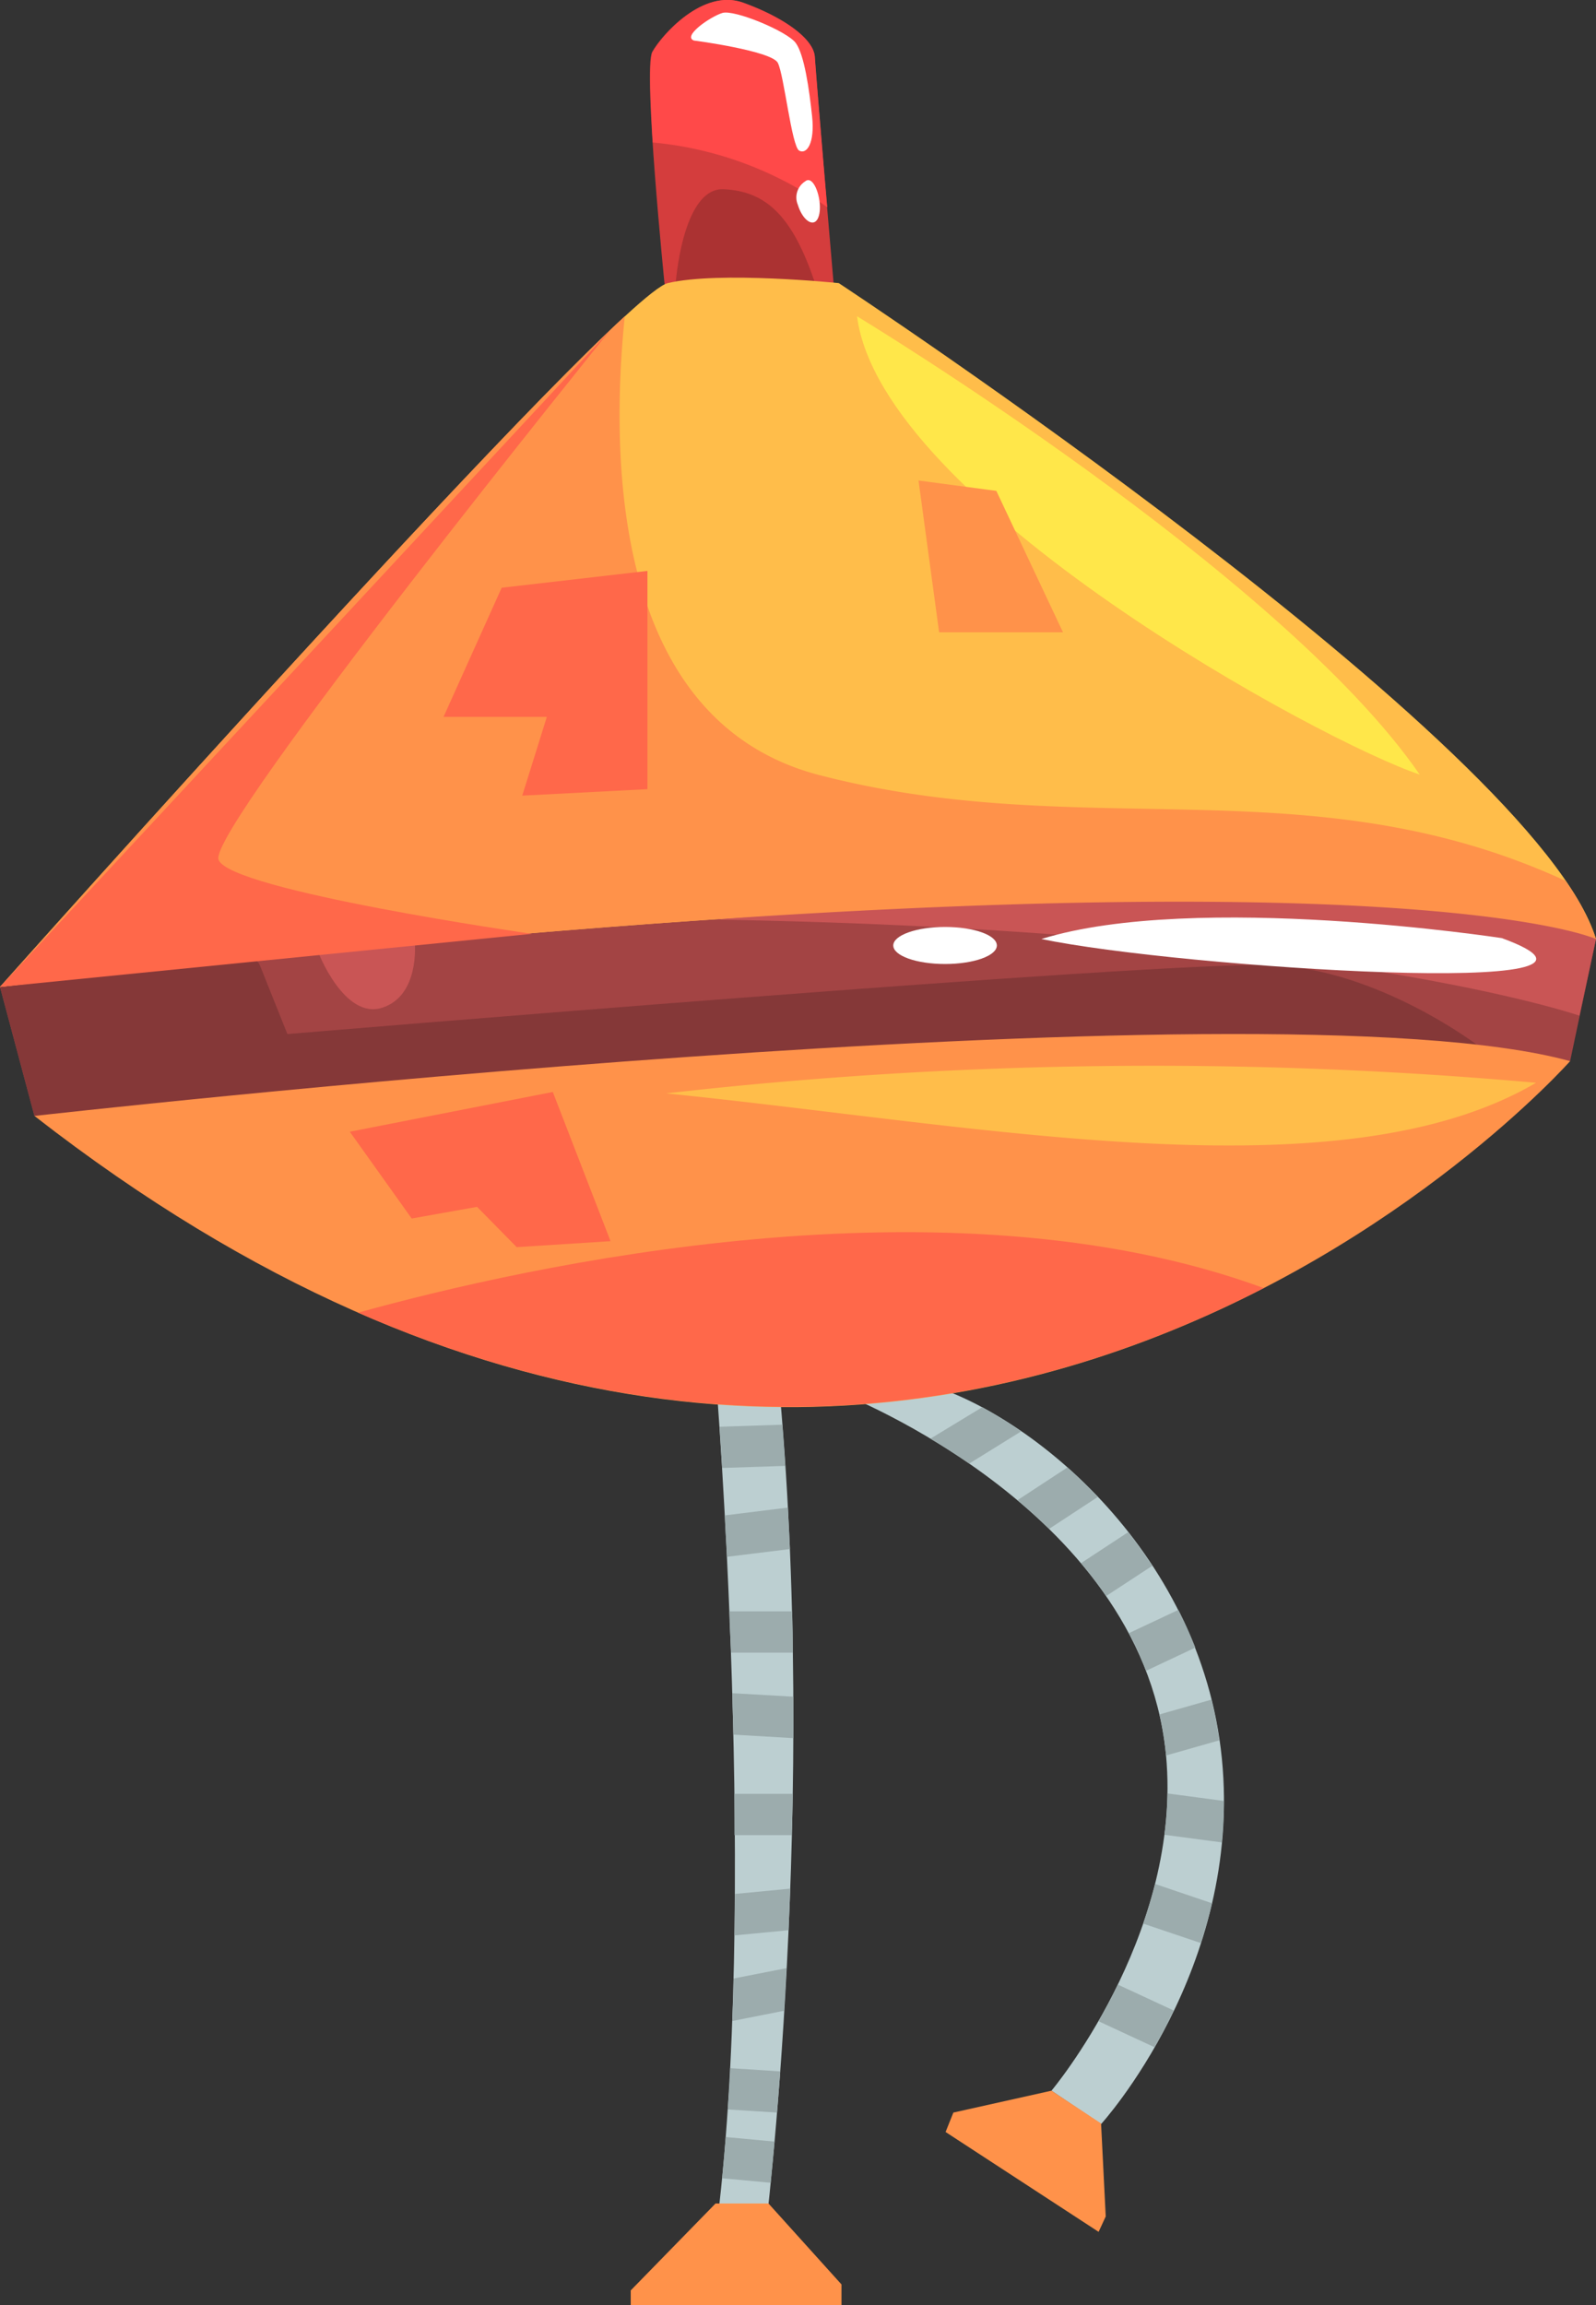
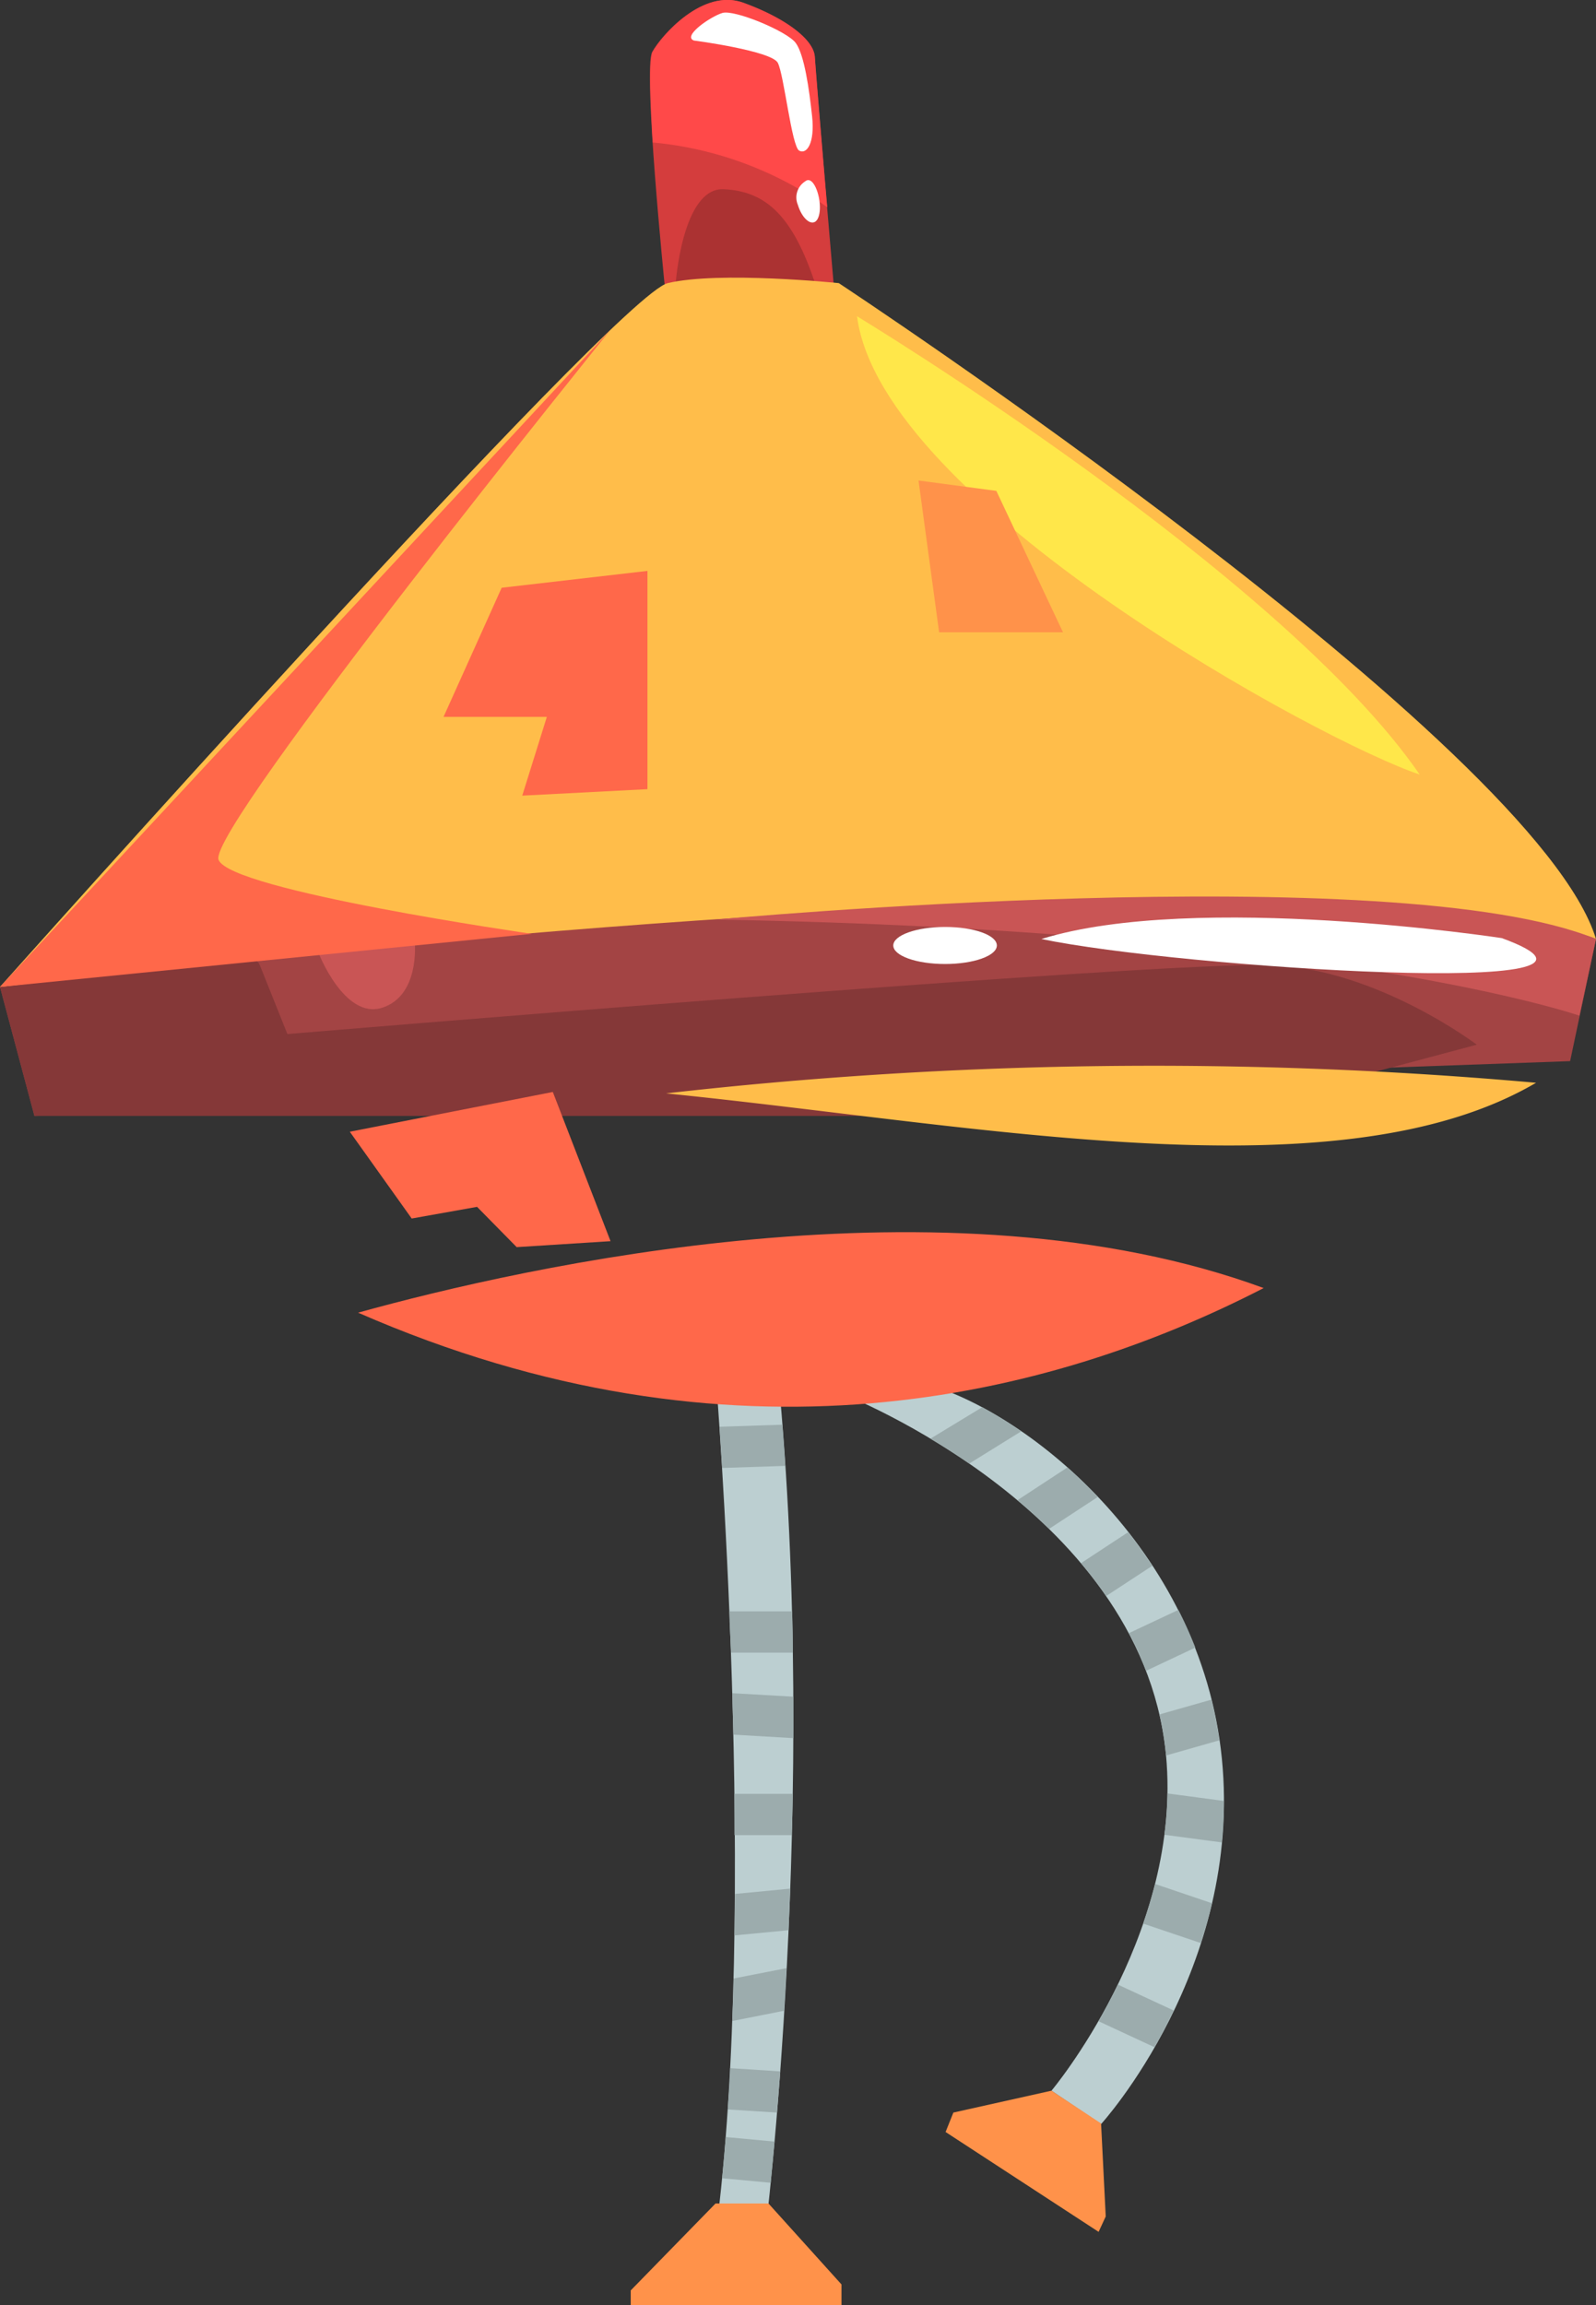
<svg xmlns="http://www.w3.org/2000/svg" viewBox="0 0 123.28 177.97">
  <rect x="0" y="0" width="123.28" height="177.97" fill="#333333" stroke="none" />
  <defs>
    <style>.cls-1{fill:#bccfd1;}.cls-2{fill:#9cacad;}.cls-3{fill:#ff924a;}.cls-4{fill:#d43d3d;}.cls-5{fill:#ff4949;}.cls-6{fill:#fff;}.cls-7{fill:#ab3232;}.cls-8{fill:#a34444;}.cls-9{fill:#853838;}.cls-10{fill:#ffbd4a;}.cls-11{fill:#c95555;}.cls-12{fill:#ff684a;}.cls-13{fill:#ffe74a;}</style>
  </defs>
  <g id="Слой_2" data-name="Слой 2">
    <g id="Слой_1-2" data-name="Слой 1">
      <path class="cls-1" d="M55.27,106s3.37,41.28,0,66.6h3.82s4.18-33.5,1-66.6Z" />
      <path class="cls-1" d="M65,107.59s23.79,9.18,25.12,28.58c.93,13.56-8.9,25.25-8.9,25.25L85.05,164S96,152,94.38,135.77s-15.29-27.12-23.53-29.11Z" />
      <path class="cls-2" d="M82.45,113.3l-3.86,2.53c.83.69,1.65,1.43,2.45,2.21l3.77-2.47C84,114.76,83.25,114,82.45,113.3Z" />
      <path class="cls-2" d="M88.53,129l3.8-1.79c-.39-1-.84-2-1.31-2.91l-3.81,1.79A27.44,27.44,0,0,1,88.53,129Z" />
      <path class="cls-2" d="M89.94,141.66l4.43.59c.1-1,.16-2.1.17-3.2l-4.36-.58A25.89,25.89,0,0,1,89.94,141.66Z" />
      <path class="cls-2" d="M75.87,108.65l-4,2.43c.95.57,1.95,1.21,3,1.92l4-2.48A31.62,31.62,0,0,0,75.87,108.65Z" />
      <path class="cls-2" d="M83.5,120.69a30.9,30.9,0,0,1,1.94,2.54L89,120.9c-.59-.9-1.21-1.77-1.86-2.6Z" />
      <path class="cls-2" d="M89.56,132.37a23,23,0,0,1,.51,3.17l4.11-1.17a29,29,0,0,0-.61-3.14Z" />
      <path class="cls-2" d="M89.22,145.46c-.27,1.06-.58,2.07-.92,3.06l4.45,1.5c.32-1,.62-2,.87-3.07Z" />
      <path class="cls-2" d="M90.66,155.23l-4.31-2c-.5,1-1,2-1.49,2.83l4.31,2C89.67,157.2,90.16,156.25,90.66,155.23Z" />
      <path class="cls-2" d="M61.24,127.6c0-1,0-2.12-.06-3.19H56.34c0,1,.09,2.1.13,3.19Z" />
-       <path class="cls-2" d="M60.86,116.4,56,117c0,1,.11,2.08.16,3.2l4.86-.6Z" />
      <path class="cls-2" d="M55.58,110.16c.06.92.13,2,.2,3.18l4.88-.16c-.07-1.06-.15-2.12-.23-3.18Z" />
      <path class="cls-2" d="M61.23,138.5h-4.5c0,1.06,0,2.12,0,3.19h4.41C61.2,140.65,61.22,139.58,61.23,138.5Z" />
      <path class="cls-2" d="M61.28,131l-4.71-.27c0,1,.06,2.12.08,3.2l4.63.27Z" />
      <path class="cls-2" d="M56.73,149.43l4.18-.4c.05-1,.09-2.12.13-3.21l-4.27.41C56.76,147.29,56.75,148.36,56.73,149.43Z" />
      <path class="cls-2" d="M60.27,159.93l-3.87-.25c0,1.08-.12,2.14-.19,3.19l3.81.24C60.1,162.11,60.19,161.05,60.27,159.93Z" />
      <path class="cls-2" d="M56.66,152.76c0,1.1-.06,2.19-.1,3.28l4-.79c.07-1.06.13-2.16.19-3.29Z" />
      <path class="cls-2" d="M59.83,165.35,56.06,165c-.08,1.08-.18,2.13-.28,3.18l3.75.35C59.62,167.6,59.72,166.55,59.83,165.35Z" />
      <polygon class="cls-3" points="48.72 177.97 48.72 176.84 55.27 170.13 59.36 170.13 65 176.38 65 177.97 48.72 177.97" />
      <polygon class="cls-3" points="81.22 161.42 85.05 163.95 85.41 171.13 84.86 172.32 73.04 164.61 73.64 163.11 81.22 161.42" />
      <path class="cls-4" d="M51.34,22S49.65,5.3,50.38,4s3.92-4.92,7-3.79S62.87,3,62.94,4.44,64.4,22,64.4,22Z" />
      <path class="cls-5" d="M62.94,4.4C62.87,3,60.55,1.34,57.42.21s-6.31,2.53-7,3.79c-.3.51-.2,3.55,0,7a27.71,27.71,0,0,1,13.48,5C63.48,11.21,63,5.23,62.94,4.4Z" />
      <path class="cls-6" d="M53.6,3.13c.07,0,6,.8,6.48,1.72s1.07,6.46,1.65,6.78,1.22-.57,1-2.64-.6-4.78-1.27-5.68S56.72.72,55.8,1,52.68,2.79,53.6,3.13Z" />
      <path class="cls-6" d="M62.2,14a1.47,1.47,0,0,0-.57,1.82c.4,1.3,1.37,1.89,1.64.77S62.87,13.45,62.2,14Z" />
      <path class="cls-7" d="M52.18,22s.5-7.54,3.72-7.39S61.23,16.6,63,22Z" />
      <path class="cls-8" d="M123.28,72.5l-2,9.43L2.66,86.16,0,76.2S81.65,60,123.28,72.5Z" />
      <path class="cls-9" d="M20.07,74.52l2.13,5.32s68.06-5.7,76.17-5.32,15.7,6.14,15.7,6.14l-20.62,5.5H2.66L0,76.2S19,71.81,20.07,74.52Z" />
      <path class="cls-10" d="M0,76.2S47.59,22.81,51.58,21.86s13.21,0,13.21,0,53.89,35.49,58.49,50.64C123.28,72.5,104.75,64,0,76.2Z" />
-       <path class="cls-3" d="M2.66,86.16s95-10.74,118.62-4.23C121.28,81.93,70.65,139.11,2.66,86.16Z" />
      <path class="cls-11" d="M123.28,72.5,122,78.42S103,71.81,55.27,71C55.27,71,107.78,66.13,123.28,72.5Z" />
      <path class="cls-11" d="M24.59,73.54s2,5.19,4.92,4.27,2.53-5,2.53-5Z" />
      <path class="cls-6" d="M116,72.43s-23.62-3.62-35.56.07C91.07,74.72,128.94,77.15,116,72.43Z" />
      <path class="cls-6" d="M77,73c0,.79-1.78,1.43-4,1.43s-4-.64-4-1.43,1.78-1.43,4-1.43S77,72.2,77,73Z" />
-       <path class="cls-3" d="M48.26,24.42C36.54,35.2,0,76.2,0,76.2,104.75,64,123.28,72.5,123.28,72.5A17.62,17.62,0,0,0,120.91,68c-19.73-9.06-37-2.81-57.64-8.16C47.42,55.7,47.11,35.69,48.26,24.42Z" />
      <path class="cls-12" d="M97.61,99.45c-24.51-9-57-1.69-69.95,1.9C56.6,114,81,108,97.61,99.45Z" />
      <path class="cls-12" d="M47.16,25.46S16,64,16.88,66.38,41.07,72.1,41.07,72.1L0,76.2Z" />
      <path class="cls-13" d="M66.2,24.42S98.9,44.19,109.66,59.8C102.22,57.34,68.06,38.83,66.2,24.42Z" />
      <path class="cls-10" d="M118.65,83.6a333.18,333.18,0,0,0-67.2.82C75.63,86.85,103.44,92.52,118.65,83.6Z" />
      <polygon class="cls-12" points="38.75 45.38 34.26 55.35 42.24 55.35 40.34 61.43 50.01 60.93 50.01 44.08 38.75 45.38" />
      <polygon class="cls-3" points="70.95 37.1 72.54 48.82 82.11 48.82 76.96 37.9 70.95 37.1" />
      <polygon class="cls-12" points="27.02 87.38 31.8 94.08 36.85 93.18 39.91 96.29 47.16 95.83 42.7 84.31 27.02 87.38" />
    </g>
  </g>
</svg>